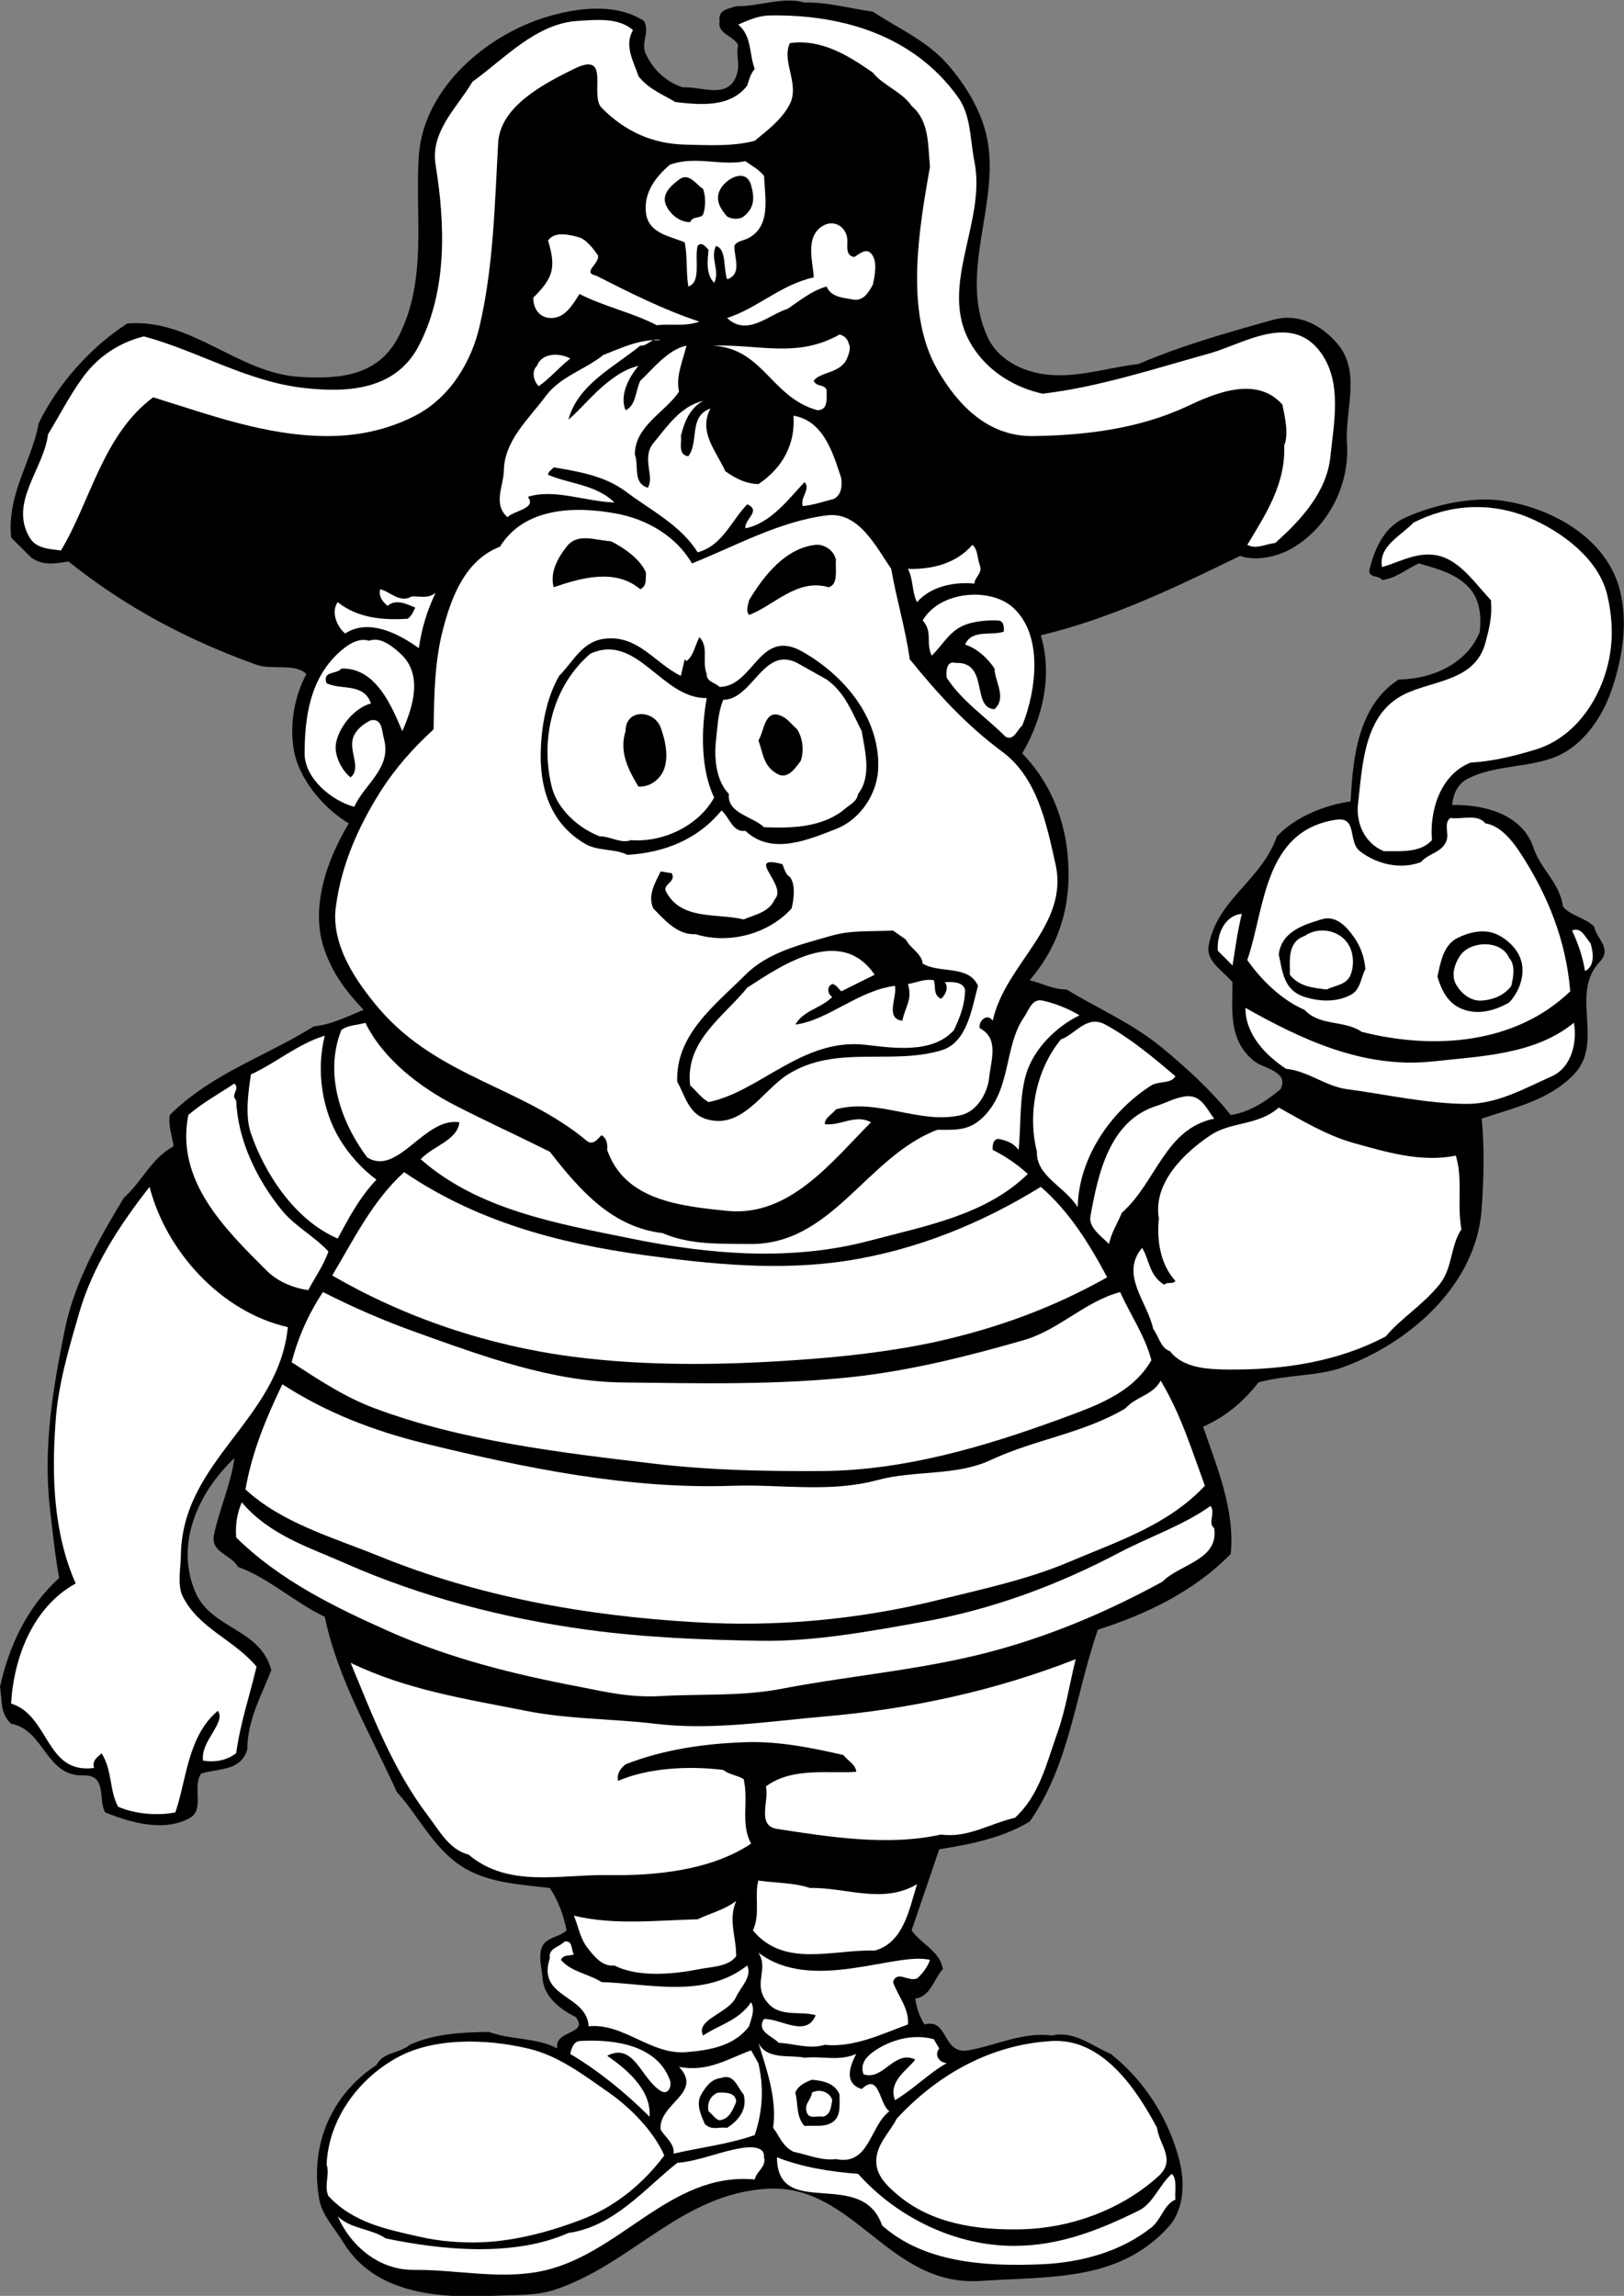
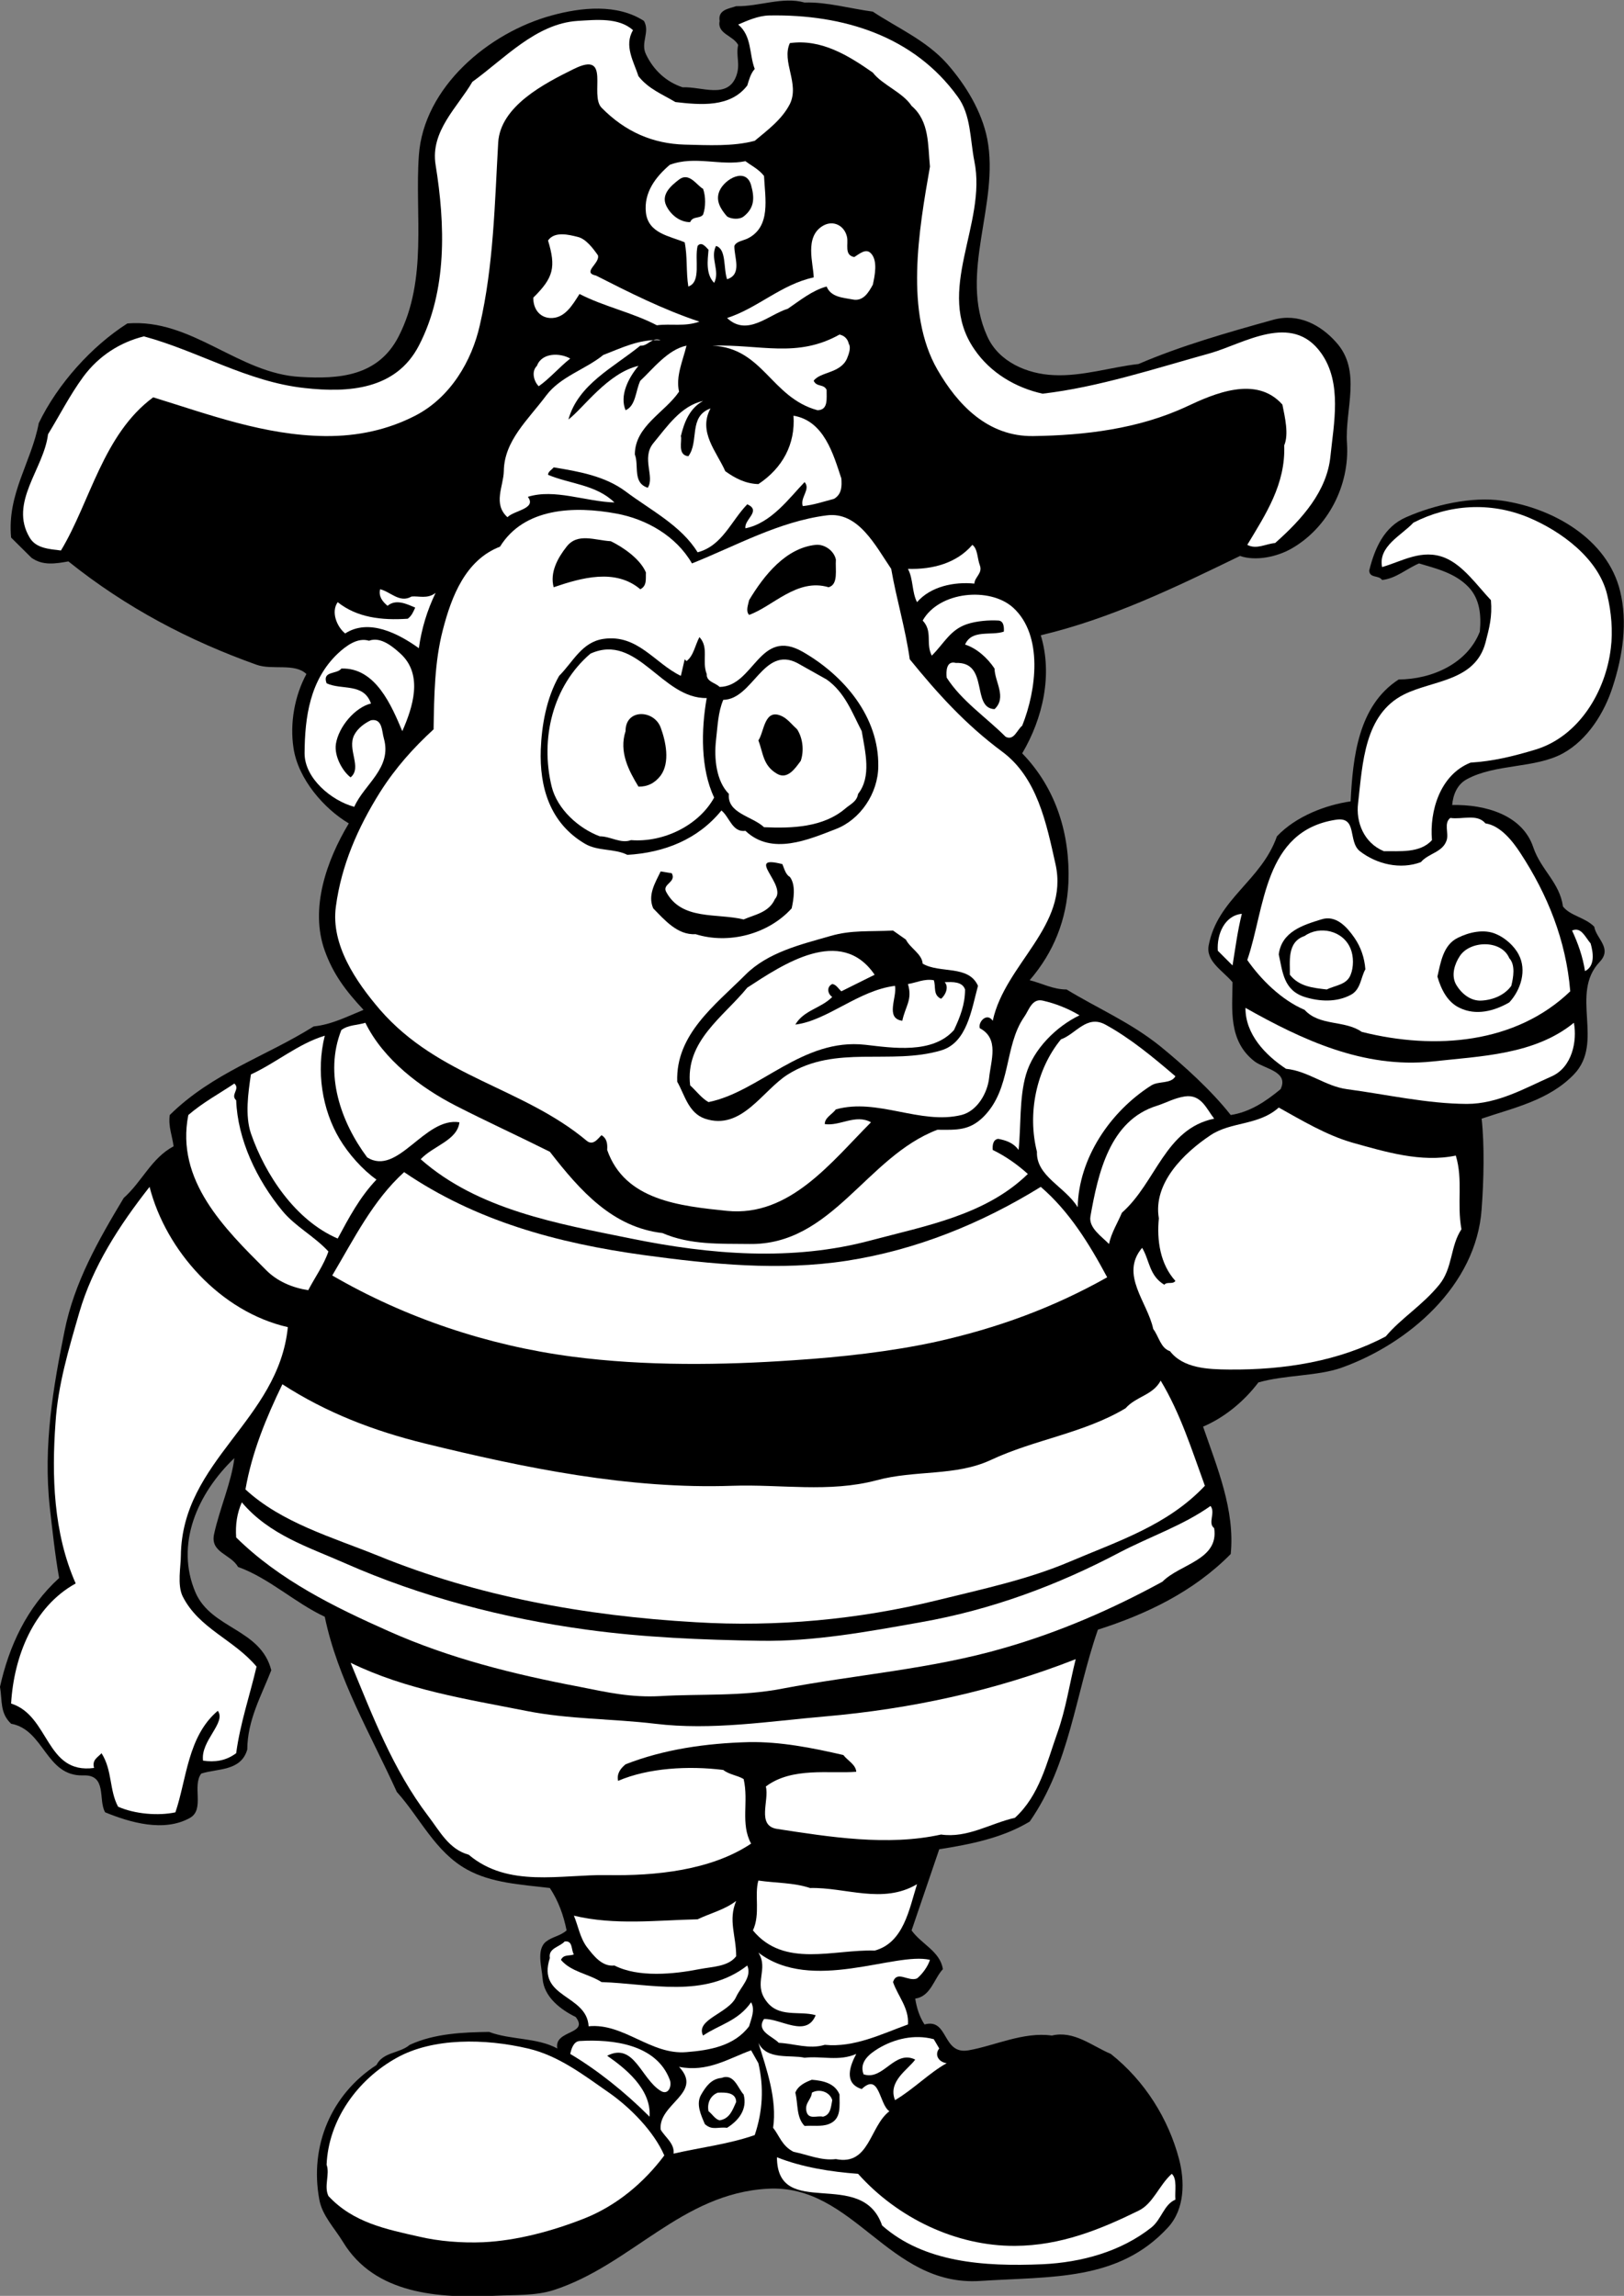
<svg xmlns="http://www.w3.org/2000/svg" viewBox="0 0 1189.76 1682.227" height="1682.227" width="1189.76" xml:space="preserve" id="svg2" version="1.1">
  <rect x="0" y="0" width="1189.76" height="1682.227" fill="#808080" stroke="none" />
  <defs id="defs6" />
  <g transform="matrix(1.333,0,0,-1.333,0,1682.227)" id="g10">
    <g transform="scale(0.1)" id="g12">
      <path id="path14" style="fill:#000000;fill-opacity:1;fill-rule:nonzero;stroke:none" d="m 4422,12605.9 c 120,4 249,-33 375,-50 130,-87 291,-156 406,-284 106,-120 193,-265 223,-416 69,-359 -159,-735 0,-1085 63,-141 221,-207 365,-213 157,-8 320,45 466,61 238,102 489,173 740,243 141,39 263,-30 345,-122 145,-158 48,-372 61,-557 15,-231.01 -104,-463.01 -304,-578.01 -80,-46 -197,-71 -284,-41 -358,-174 -711,-345 -1095,-436 66,-216 12,-456 -102,-649 188,-194 264,-448 254,-710 -9,-204 -81,-384 -213,-537 68,-17 128,-51 203,-51 172,-105 351,-180 517,-314 125,-102 279,-241 385,-376 105,16 192,74 274,142.01 47,96.99 -87,110.99 -142,151.99 -147,113.01 -123,287 -122,436 -54,64 -148,115 -131,203 49,256 289,354 375,599 106,112 272,173 405,192 12,240 41,526 264,670 184,1 378,88 446,263 9,93 -1,180 -61,244 -74,78 -176,102 -273,131 -69,-29 -126,-83 -203,-91 -19,28 -67,8 -71,51 30,122 81,241 203,294 154,68 361,115 527,91 279,-40 579,-210 649,-497 42,-171 15,-356 -41,-527 -45,-141 -137,-290 -273,-365 -154,-84 -369,-56 -528,-142 -54,-29 -76,-86 -81,-142 183,4 387,-55 446,-233 42,-124 145,-193 163,-325 41,-52 121,-59 172,-111 10,-65 101,-117.99 30,-192.99 -167,-176.01 28,-442.01 -142,-619.01 -137,-142 -329,-183 -507,-243 16,-147 12,-337 0,-497 -29,-420.99 -403,-740.99 -770,-872 -132,-47 -311,-38.99 -457,-81 -81,-106.99 -189,-194 -304,-242.99 77,-224 176,-458.01 152,-700 -205,-208.01 -464,-331.01 -730,-416.01 -125,-360 -155,-740 -375,-1055 -152,-91 -327,-125 -497,-152 -51,-148 -101,-298 -152,-445.99 54,-76 157,-115 172,-213.01 -50,-54 -66,-149 -152,-161.99 8,-51 23,-99.01 51,-142.01 134,37.01 95,-168.99 243,-142 143,25 301,103.01 457,81 121,29 220,-56.99 324,-101 188,-149 317,-357.995 375,-577.995 31,-117.997 34,-272.997 -61,-376 C 6146,78.898 5778,107.898 5385,81.894 4881,50.895 4694,615.895 4219,588.898 3744,562.898 3470,169.895 3043,31.895 2945,-0.105 2827,5.895 2728,0.895 2407,-15.105 2060,9.895 1886,294.895 c -48,79.003 -115,146 -131,234.003 -55,295.997 66,579.002 314,740.002 37,72.99 127,62.99 183,110.99 136,63.01 295,69.01 436,71 119,-45 262,-30 375,-91 -20,103.01 177,75 101,173.01 -82,40 -175,110 -182,211.99 -4,61 -36,160 20,203.01 33,26 79,31 112,61 -17,84 -45,161.99 -92,232.99 -158,19 -322,27.01 -456,102.01 -175,96.99 -257,284 -385,425.99 -144,317 -326,623.01 -396,963.01 -165,76.99 -305,211.99 -477,273.99 -39,71.01 -155,78 -131,182.01 31,140.99 95,282.99 111,415.99 -201,-191.99 -328,-473 -213,-740 88,-200 358,-198 416,-425.99 -55,-141 -131,-273.01 -132,-436 -35,-120 -162,-103.01 -253,-132.01 -51,-67.99 20,-196 -61,-242.99 -142.996,-81.01 -330,-26.01 -467,30 -40,66.99 13,207.99 -120.996,202.99 -206.004,-6 -213.004,251 -396.004,284 -62,59.01 -48,125 -61,203.01 50,223.99 147.004,436 325,597.99 -22.996,129 -37,265 -51,385 -38,345 20,672.01 81,974 53,265 185,497 325,730 101,90 152.004,219 274,284 -6.996,57 -30,109.01 -20.996,172 C 1168,6722.9 1462,6812.9 1724,6977.9 c 99,10 185,55 274,90.99 -99,106 -167,197 -213,325 -84,233 11,498 132,700 -134,79 -279,243 -304,415 -21,137 7,288 71,406 -64,62 -188,20 -274,51 -370,132 -716,313 -1034,568 -68.996,-12 -140,-25 -203,20 l -112,111 c -23,240 112,415.01 152,629.01 104.004,216 292,424 487,548 355,29 610,-277 953,-294 208,-12 425,2 538,223 161,314 88,670 111,994 26,376 384,676 730,770 163,45 360,65 507,-30 35,-61 -20,-119 11,-183 41,-87 112,-153 202,-182 104,5 246,-66 294,61 25,66 -3,110 11,172 -30,54 -116,60 -102,132 -10,62 51,67 91,81 125,-3 254,54 376,20" />
      <path id="path16" style="fill:#ffffff;fill-opacity:1;fill-rule:nonzero;stroke:none" d="m 5263,12088.9 c 74,-100 68,-234 92,-355 71,-346 -221,-714 0,-1034 88,-130 229,-212 375,-244 304,35 621,139 923,223 183,52 447,227 608,0 117,-164 69,-389 51,-567 -19,-192.01 -156,-346.01 -304,-477.01 -51,-4 -102,-37 -153,-10 101,168 211,333 203,547.01 26,61 4,154 -10,224 -144,163 -378,59 -527,-11 -264,-123 -560,-158 -842,-162 -251,-4 -417,174 -527,365 -180,313 -103,763 -41,1116 -12,120 -2,249 -101,334 -48,74 -162,116 -213,183 -136,95 -284,186 -456,162 -47,-103 55,-222 0,-335 -44,-86 -125,-145 -193,-202 -119,-32 -257,-24 -385,-21 -175,5 -326,70 -457,203 -68,71 56,316 -152,213 -162,-80 -404,-204 -416,-405 -19,-333 -25,-675 -101,-1004 -44,-196 -161,-397 -355,-497 -148,-76 -313,-114 -497,-112 -331,4 -635,118 -942.996,213 C 566,10231.9 496,9860.89 335,9593.89 c -62.996,8 -137,11 -172,71 -115,193 78,377.01 101,568.01 65,106 118.004,212 193.004,315 86.996,118 205,191 333.996,223 299,-81 569,-250 883,-284 240,-27 502,-10 628,233 157,302 145,666 92,994 -30,185 122,318 202,456 177,128 350,320 578,335 101,6 227,20 305,-51 -51,-85 5,-175 30,-253 55,-70 131,-99 203,-142 138,-16 302,-31 395,91 10,32 18,65 41,91 -31,81 -15,181 -91,244 47,20 109,49 172,50 408,7 794,-114 1034,-446" />
      <path id="path18" style="fill:#ffffff;fill-opacity:1;fill-rule:nonzero;stroke:none" d="m 4199,11652.9 c 6,-124 40,-281 -92,-345 -24,-11 -61,-15 -71,-40 -2,-60 45,-156 -40,-183 -21,61 -3,167 -61,183 -34,-68 24,-136 -10,-203 -47,48 -36,124 -31,182 -16,17 -39,47 -60,21 -18,-74 22,-198 -51,-223 -13,81 -4,163 -20,243 -84,35 -199,49 -213,162 -13,112 54,198 131,264 139,52 279,-8 416,20 34,-26 72,-43 102,-81" />
      <path id="path20" style="fill:#000000;fill-opacity:1;fill-rule:nonzero;stroke:none" d="m 4128,11601.9 c 19,-68 20,-124 -41,-172 -23,-18 -67,-15 -91,0 -34,39 -66,87 -41,142 29,65 145,130 173,30" />
      <path id="path22" style="fill:#000000;fill-opacity:1;fill-rule:nonzero;stroke:none" d="m 3864,11581.9 c 15,-41 15,-101 0,-142 -19,-24 -56,-6 -71,-41 -57,-1 -109,42 -132,92 -29,63 31,111 71,142 56,43 98,-33 132,-51" />
      <path id="path24" style="fill:#ffffff;fill-opacity:1;fill-rule:nonzero;stroke:none" d="m 4655,11317.9 c 9,-39 -17,-101 40,-111 27,16 64,51 92,20 38,-40 21,-122 10,-172 -23,-42 -53,-94 -112,-81 -52,10 -118,12 -142,71 -78,-21 -144,-75 -213,-122 -105,-32 -223,-156 -334,-51 166,53 300,186 476,223 -1,75 -53,223 51,284 57,33 118,1 132,-61" />
      <path id="path26" style="fill:#ffffff;fill-opacity:1;fill-rule:nonzero;stroke:none" d="m 3286,11216.9 c 14,-44 -91,-95 -10,-112 179,-91 369,-187 568,-253 -83,-29 -155,-10 -234,-20 -136,71 -289,102 -425,172 -39,-61 -82,-137 -163,-132 -58,4 -92,52 -91,112 112,110 125,168 81,314 36,52 114,32 162,20 46,-10 85,-63 112,-101" />
      <path id="path28" style="fill:#ffffff;fill-opacity:1;fill-rule:nonzero;stroke:none" d="m 4665,10729.9 c 13,-21 0,-57 -10,-81 -36,-82 -147,-72 -183,-122 16,-36 55,-16 71,-50 -1,-45 11,-111 -50,-112 -256,70 -298,342 -578,355 265,8 465,-70 699,61 27,-6 45,-24 51,-51" />
      <path id="path30" style="fill:#ffffff;fill-opacity:1;fill-rule:nonzero;stroke:none" d="m 3631,10749.9 c -50,19 -69,-34 -112,-30 -147,-120 -341,-212 -395,-406 83,63 215,255 385,295 -58,-70 -104,-164 -71,-244 57,24 55,108 81,162 67,62 151,172 254,193 -21,-86 -60,-169 -41,-253 -78,-115 -242,-188 -243,-345 24,-61 -14,-156.01 71,-183.01 40,60 -36,162.01 30,244.01 77,93 152,206 274,233 -75,-41 -104,-119 -122,-193 8,-26 -21,-104 41,-111 61,81 -1,218 122,263 -70,-129 34,-238 81,-345 54,-39.01 112,-69.01 182,-71.01 133,88.01 204,220.01 193,376.01 168,-28 219,-212 263,-345.01 3,-43 3,-86 -40,-112 -57,-15 -113,-34 -172,-40 -16,48 45,92 10,132 -84,-87 -182,-225 -325,-254 -9,48 90,96 10,132 -90,-93 -137,-228 -273,-264 -90,147 -259,232 -396,335 -113,84.01 -255,109.01 -395,132.01 -11,-14 -31,-23 -31,-41 121,-51.01 263,-53.01 365,-152.01 -160,5 -329,77 -476,31 50,-66 -75,-74 -112,-112 -81,73 -22,170 -20,253.01 2,168 134,283 233,416 79,105 214,142 314,223 100,38 197,88 315,81" />
      <path id="path32" style="fill:#ffffff;fill-opacity:1;fill-rule:nonzero;stroke:none" d="m 3134,10648.9 c -60,-47 -112,-109 -173,-152 -24,22 -44,79 -10,112 27,74 128,72 183,40" />
      <path id="path34" style="fill:#ffffff;fill-opacity:1;fill-rule:nonzero;stroke:none" d="m 8397,9776.89 c 181,-75 388,-226 436,-426 23,-95 32,-201 20,-294 -28,-237 -175,-486 -416,-558 -123,-37 -230,-63 -355,-71 -168,-67 -226,-267 -212,-426 -66,-74 -182,-59 -264,-61 -110,45 -155,160 -142,264 25,219 34,489 253,598 156,78 390,71 447,284 21,82 38,142 30,234 -77,82 -153,192 -253,233 -126,51 -236,-20 -345,-51 -23,114 107,174 172,244 197,101 421,115 629,30" />
      <path id="path36" style="fill:#ffffff;fill-opacity:1;fill-rule:nonzero;stroke:none" d="m 3803,9522.89 c 243,97 477,230 740,264 174,23 268,-166 355,-294 29,-167 78,-327 102,-497 152,-187 305,-357 507,-507 194,-143 244,-395 294,-619 76,-340 -277,-546.99 -345,-861 -32,48 -82,-7 -71,-40.99 108,-57.01 61,-176.01 51,-274.01 -9,-82 -65,-180.99 -152,-203 -227,-55 -460,95 -690,31 -20,-27 -62,-46 -61,-81 84,-12 169,57.01 254,10 -217,-217 -446,-521 -791,-487 -259,27 -562,57 -659,335 2,31 0,62 -31,81 -16,-13 -44,-61 -81,-31 -354,296 -812,348 -1136,720 -132,154.01 -272,358 -243,568 30,226 120,433 243,629 85,134 183,243 294,345 3,182 5,371 51,547 47,182 124,384 314,457 132,214 407,225 639,182 165,-30 329,-123 416,-274" />
      <path id="path38" style="fill:#000000;fill-opacity:1;fill-rule:nonzero;stroke:none" d="m 3550,9472.89 c -2,-34 7,-73 -31,-92 -137,116 -324,63 -476,11 -22,81 22,161 71,223 60,78 155,35 243,30 66,-32 162,-97 193,-172" />
      <path id="path40" style="fill:#000000;fill-opacity:1;fill-rule:nonzero;stroke:none" d="m 4594,9543.89 c -4,-55 15,-137 -40,-152 -173,52 -307,-106 -437,-152 -20,22 -5,55 0,81 82,137 202,287 366,304 48,5 101,-32 111,-81" />
      <path id="path42" style="fill:#ffffff;fill-opacity:1;fill-rule:nonzero;stroke:none" d="m 5385,9512.89 c 17,-44 -28,-64 -30,-101 -111,11 -240,-15 -315,-102 -29,56 -20,127 -50,183 138,-4 268,32 354,132 30,-22 27,-75 41,-112" />
      <path id="path44" style="fill:#ffffff;fill-opacity:1;fill-rule:nonzero;stroke:none" d="m 2262,9340.89 c 40,4 87,-15 132,20 -46,-95 -77,-196 -92,-304 -113,81 -275,165 -405,81 -46,37 -79,119 -41,172 105,-84 240,-101 385,-91 23,17 31,40 41,61 -46,20 -106,49 -152,10 -29,24 -50,52 -41,91 57,-13 107,-78 173,-40" />
      <path id="path46" style="fill:#ffffff;fill-opacity:1;fill-rule:nonzero;stroke:none" d="m 5568,9279.89 c 167,-152 128,-455 50,-649 -29,-23 -45,-84 -91,-61 -108,108 -242,197 -324,325 -4,35 -2,95 50,81 184,7 84,-249 213,-254 69,65 1,150 0,223 -39,59 -99,112 -162,132 37,85 142,47 213,71 2,26 -1,60 -31,61 -48,3 -119,-2 -172,-20 -92,-31 -124,-104 -193,-173 -35,69 7,132 -50,193 91,161 370,186 497,71" />
      <path id="path48" style="fill:#000000;fill-opacity:1;fill-rule:nonzero;stroke:none" d="m 3884,8914.89 c -2,-43 47,-47 71,-71 190,3 218,330 457,193 228,-131 419,-358 415,-629 -1,-150 -100,-294 -233,-345 -148,-57 -352,-148 -497,-10 -72,-10 -87,75 -132,112 -130,-160 -315,-232 -517,-244 -71,36 -162,19 -233,61 -195,115 -250,314 -243,517 5,131 30,282 101,406 77,77 124,185 243,203 189,28 284,-136 426,-203 l 21,91 10,-10 c 39,29 47,87 71,132 54,-58 12,-131 40,-203" />
      <path id="path50" style="fill:#ffffff;fill-opacity:1;fill-rule:nonzero;stroke:none" d="m 2028,9097.89 c 65,24 131,-33 173,-71 127,-116 67,-297 10,-426 -58,137 -146,351 -335,344 -24,-33 -107,-11 -81,-81 84,-39 203,4 244,-111 -87,-21 -178,-127 -193,-223 -10,-69 39,-152 81,-183 65,55 -21,153 20,233 19,37 57,65 92,81 64,11 59,-62 71,-101 45,-163 -108,-250 -163,-375 -126,34 -273,157 -273,294 1,201 30,403 182,548 48,45 110,90 172,71" />
      <path id="path52" style="fill:#ffffff;fill-opacity:1;fill-rule:nonzero;stroke:none" d="m 3884,8782.89 c -31,-176 -34,-390 41,-547 -85,-154 -279,-248 -457,-234 -57,-21 -112,21 -172,21 -117,44 -233,149 -264,273 -64,263 5,553 213,731 258,117 391,-249 639,-244" />
      <path id="path54" style="fill:#ffffff;fill-opacity:1;fill-rule:nonzero;stroke:none" d="m 4543,8884.89 c 101,-71 141,-184 193,-284 19,-114 55,-249 -20,-345 -7,-43 -42,-56 -71,-81 -121,-103 -293,-109 -446,-102 -65,61 -204,76 -193,183 -70,70 -82,196 -71,294 9,76 11,155 40,223 163,3 220,298 406,203 l 162,-91" />
      <path id="path56" style="fill:#000000;fill-opacity:1;fill-rule:nonzero;stroke:none" d="m 3631,8620.89 c 28,-76 53,-191 0,-264 -32,-42 -73,-62 -122,-61 -54,89 -108,191 -71,305 -1,124 156,119 193,20" />
      <path id="path58" style="fill:#000000;fill-opacity:1;fill-rule:nonzero;stroke:none" d="m 4381,8610.89 c 31,-48 39,-117 20,-173 -29,-39 -72,-106 -131,-71 -78,46 -75,114 -102,183 33,48 32,182 132,132 30,-15 54,-47 81,-71" />
      <path id="path60" style="fill:#ffffff;fill-opacity:1;fill-rule:nonzero;stroke:none" d="m 8164,8093.89 c 82,-12 149,-97 192,-163 149,-228 251,-479 274,-760 -298,-287 -741,-325 -1146,-222.99 -94,65.99 -231,30 -314,120.99 -129,55 -242,169.01 -315,274.01 98,283.99 89,709.99 487,770.99 121,19 64,-119 132,-173 93,-72 223,-102 335,-60 43,50 120,53 142,121 12,40 -17,94 20,122 65,-10 147,25 193,-30" />
      <path id="path62" style="fill:#000000;fill-opacity:1;fill-rule:nonzero;stroke:none" d="m 4341,7799.89 c 34,-45 21,-122 10,-173 -128,-142 -346,-198.99 -528,-142 -100,-6 -171,79 -233,142 -32,74 12,142 41,203 l 61,-10 c 27,-50 -54,-59 -31,-102 85,-159 278,-116 426,-152 62,27 139,38 172,112 71,77 -172,247 41,192 10,-25 19,-59 41,-70" />
      <path id="path64" style="fill:#ffffff;fill-opacity:1;fill-rule:nonzero;stroke:none" d="m 6825,7596.89 c -24,-98 -35,-185 -51,-283.99 l -81,80.99 c -6,89 36,193 132,203" />
      <path id="path66" style="fill:#000000;fill-opacity:1;fill-rule:nonzero;stroke:none" d="m 7444,7464.89 c 35,-51 55,-109 60,-173 -26,-46 -25,-112 -81,-141 -78,-41 -170,-37 -253,-11 -116,37 -121,139 -142,234 16,125 133,161 233,192 82,27 142,-42 183,-101" />
      <path id="path68" style="fill:#000000;fill-opacity:1;fill-rule:nonzero;stroke:none" d="m 4979,7454.89 c 23,-46.99 88,-78 92,-131.99 95,-56.01 252,-5 304,-122.01 -36,-132 -60,-312.99 -203,-355 -278,-82 -579,33 -842,-132 -140,-88 -254,-310.99 -456,-243 -91,32.01 -111,131 -152,203 -9,260 208,421 375,588 124,124 304,166.01 467,213 116,34 216,23 344,30 l 71,-50" />
      <path id="path70" style="fill:#ffffff;fill-opacity:1;fill-rule:nonzero;stroke:none" d="m 8742,7433.89 c 14,-49 26,-124 -31,-152 -12,79 -38,152 -71,223 50,22 72,-36 102,-71" />
      <path id="path72" style="fill:#ffffff;fill-opacity:1;fill-rule:nonzero;stroke:none" d="m 7423,7403.89 c 17,-40.99 17,-100.99 0,-142 -21,-56 -86,-58 -131,-81 -75,9 -151,15 -203,81 2,69 -18,180 81,213 81,58 212,32 253,-71" />
      <path id="path74" style="fill:#000000;fill-opacity:1;fill-rule:nonzero;stroke:none" d="m 8346,7373.89 c 47,-87 12,-195.99 -51,-264 -83,-48 -183,-74 -273,-30 -69,32 -103,106 -122,172 18,79 32,174 112,213 60,30 144,51 212,20 47,-20 97,-63 122,-111" />
      <path id="path76" style="fill:#ffffff;fill-opacity:1;fill-rule:nonzero;stroke:none" d="m 8295,7352.9 c 35,-38.01 22,-107.01 11,-152.01 -36,-50 -98,-77 -163,-81 -62,-4 -114,41 -142,91 -26,50 -6,111 21,152.01 54,86.99 229,93.99 273,-10" />
      <path id="path78" style="fill:#ffffff;fill-opacity:1;fill-rule:nonzero;stroke:none" d="m 4807,7261.89 c -61,-30 -122,-61 -183,-91 -16,14 -29,38 -50,40 -32,-15 -26,-54 0,-71 -62,-63 -156,-71.99 -203,-151.99 177,21.99 346,187.99 548,212.99 12,-62.99 -56,-179 40,-192 17,81 57,115 31,202 46,7.01 88,30 142,21 13,-35 -6,-81 40,-102 27,22 43,67 20,91 43,2.01 97,4 112,-40 0,-82 -28,-152.99 -61,-222.99 -118,-133.01 -338,-98.01 -487,-81.01 -346,39 -580,-258 -862,-315 -38,21.01 -67,61.01 -101,92 -29,243 184,377 314,537 193,126 514,344 700,71" />
      <path id="path80" style="fill:#ffffff;fill-opacity:1;fill-rule:nonzero;stroke:none" d="m 5933,7038.89 c -127,-60.99 -253,-185 -294,-325 -38,-129 -27,-290 -41,-415 -29,40 -70,53 -112,61 -29,-4 -32,-36 -30,-61 68,-33 133,-78 193,-132 -232,-226 -558,-283.99 -862,-365 -431,-116 -884,-78.99 -1319,10 -404,82 -841,158 -1156,436.01 69,73.99 201,102.99 213,202.99 -192,31 -338,-299 -507,-192.99 -144,192.99 -238,457.99 -142,700 38,28.99 88,25.99 132,40 100,-204.01 306,-358.01 497,-456.01 170,-87 341,-165 517,-253 169,-218 346,-415 619,-447 152,-66 317,-58 476,-60 457,-8 643,479 1035,628 108,-1 176,-5 253,71 155,155 112,386 223,548 26,35 42,104.01 102,91 71,-16 139,-43 203,-81" />
      <path id="path82" style="fill:#ffffff;fill-opacity:1;fill-rule:nonzero;stroke:none" d="m 7870,6784.89 c 271,30 564,37 780,213.01 19,-101.01 -10,-244.01 -121,-294.01 -145,-64 -296,-152 -467,-152 -220,1.01 -441,52 -659,81.01 -119,15.99 -214,100 -335,111.99 -115,76 -224,191 -223,335 310,-175 649,-334 1025,-295" />
      <path id="path84" style="fill:#ffffff;fill-opacity:1;fill-rule:nonzero;stroke:none" d="m 6460,6703.89 c -24,-43 -91,-25 -132,-50 -228,-145 -400,-402 -405,-670 -69,113 -229,170 -224,305 -53,209.01 -5,451 132,618 81,28 141,137 244,81.01 137,-75 261,-178.01 385,-284.01" />
      <path id="path86" style="fill:#ffffff;fill-opacity:1;fill-rule:nonzero;stroke:none" d="m 1785,6926.89 c -49,-195 -14,-408 81,-567 50,-84 127,-170 203,-224 -93,-97.99 -152,-211 -213,-324 -233,100 -399,352 -477,578 -33,98.01 -15,223.01 0,324 139,64.01 260,169.01 406,213" />
      <path id="path88" style="fill:#ffffff;fill-opacity:1;fill-rule:nonzero;stroke:none" d="m 1298,6571.89 c 8,-215 112,-436 254,-608 72,-87 174,-138 253,-223 -26,-76 -74,-142 -111,-212.99 -88,13.99 -170,47.99 -233,111.99 -226,226 -497,491 -426,851 80,69 168,116 253,173 34,-30.99 -24,-60.99 10,-92" />
      <path id="path90" style="fill:#ffffff;fill-opacity:1;fill-rule:nonzero;stroke:none" d="m 6673,6470.89 c -271,-56 -318,-350 -507,-517 -24,-57 -58,-110 -71,-172 -38,40 -113,88 -102,152 42,237 106,528 366,608 52,17 95,42 152,51.01 91,13.99 120,-69.01 162,-122.01" />
      <path id="path92" style="fill:#ffffff;fill-opacity:1;fill-rule:nonzero;stroke:none" d="m 7433,6338.89 c 180,-50 378,-110.99 568,-70.99 41,-135 5,-263.01 31,-405 -62,-93.01 -47,-213.01 -122,-305 -95,-116.01 -208,-182.01 -294,-284.01 -256,-135.99 -555,-185 -862,-182 -114,1.01 -251,6.01 -324,101.01 -51,15.99 -61,80.99 -92,121.99 -31,148.01 -185,299 -61,446 41,-67 38,-152.99 122,-202.99 15,18.99 46,0 61,20.99 -84,92 -103,225 -91,344.01 -33,192.99 137,358.99 284,456.99 114,76 263,52 375,152 124,-68.99 262,-152 405,-193" />
      <path id="path94" style="fill:#ffffff;fill-opacity:1;fill-rule:nonzero;stroke:none" d="m 3539,5720.89 c 374,-51 745,-87.99 1116,-31 380,59 738,204 1065,406 156,-134 266,-312 365,-497 -296,-167 -605,-280 -943,-355 -249,-54 -521,-84 -781,-100.99 -388,-27.01 -813,-33.01 -1217,20 -463,60.99 -917,212.99 -1318,445.99 120,202 223,412 395,568 392,-267 838,-390 1318,-456" />
      <path id="path96" style="fill:#ffffff;fill-opacity:1;fill-rule:nonzero;stroke:none" d="m 1582,5324.89 c -52,-514 -582,-730.99 -588,-1256.99 0,-57.01 -20.996,-160 10,-223.01 90,-178 280,-235.99 406,-385.99 -37,-158.01 -90,-312.01 -112,-476 -58,-43.01 -118,-50 -182,-41.01 -15,109 129,209 81,274 -166,-140 -171,-376.99 -233,-557.99 -93,-20 -221.996,-10 -315,31 -49,90.99 -31,200 -91,294 -19,-22.01 -54,-36.01 -40.996,-81.01 C 249,2865.89 274,3188.9 61,3255.89 c 15,257.01 122,532.01 355,660 -123,278.01 -132,594 -111,882.01 13,208.99 73,406.99 131,607.99 73,251 218,476 386.004,690 90,-351 389.996,-687 759.996,-771" />
-       <path id="path98" style="fill:#ffffff;fill-opacity:1;fill-rule:nonzero;stroke:none" d="m 2292,5294.89 c 365,-131 740,-269 1126,-274 422,-5 844,-15 1267,30 320,35 634,114 943,203 192,56 330,209.01 528,264.01 57,-126.01 137,-241.01 172,-375 -108,-188.01 -321,-256.01 -507,-325 -418,-153.01 -854,-280 -1298,-284 -313,-2.01 -621,4 -933,40.99 -517,61 -1053,125 -1531,304.01 -167,61.99 -312,159.99 -456,252.99 35,137 93,267 172,386.01 167,-85 337,-159.01 517,-223.01" />
      <path id="path100" style="fill:#ffffff;fill-opacity:1;fill-rule:nonzero;stroke:none" d="m 6622,4452.9 c -205,-218.01 -480,-305 -740,-416.01 -232,-98.99 -479,-151 -730,-212.99 -435,-107.01 -886,-148.01 -1329,-121 -613,35 -1203,143.99 -1744,365 -252,101.99 -531,181 -730,365 36,206 114,393.99 203,577.99 241,-156 501,-256 781,-325 550,-135 1124,-252.99 1693,-232.99 265,8.99 530,-39 791,30 213,57.99 434,21 629,111.99 241,113.01 509,146 740,284.01 58,65.99 150,70.99 193,151.99 109,-181 171,-381 243,-577.99" />
      <path id="path102" style="fill:#ffffff;fill-opacity:1;fill-rule:nonzero;stroke:none" d="m 1897,4026.89 c 417,-183.99 872,-302.99 1328,-365 314,-42.99 635,-56 953,-61 293,-5 591,50 883,102.01 386,67.99 749,201.99 1095,385 165,86 346,146.99 497,253.99 29,-37 -17,-93.99 20,-122 27,-175 -189,-196.99 -284,-294 -278,-151.99 -568,-277.99 -872,-365 -398,-116 -820,-146.99 -1217,-222.99 -226,-44 -450,-28.01 -669,-41.01 -164,-8.99 -291,20 -446,51.01 -363,68.99 -712,156 -1045,303.99 -302,134 -605,283 -842,517.01 -5,70.99 5,134 31,192.99 152,-180 367,-246 568,-335" />
      <path id="path104" style="fill:#ffffff;fill-opacity:1;fill-rule:nonzero;stroke:none" d="m 5912,3499.89 c -34,-135.99 -54,-275 -101,-405.99 -58,-163.01 -98,-343.01 -233,-466 -136,-31.01 -261,-113.01 -406,-92.01 -294,-65 -615,-12.99 -902,31 -113,18 -41,156.01 -61,233 144,109.01 353,69.01 497,81 -3,40 -47,61 -71,92.01 -173,40 -346,73.99 -518,71 -237,-6 -470,-40 -679,-122.01 -29,-23.99 -49,-52 -41,-91 165,71 386,84 578,60 33,-26 77,-29 112,-50 29,-125 -19,-244 41,-355 -220,-146.99 -525,-177.99 -791,-172.99 -256,3.99 -543,-72.01 -761,111.99 -109,30 -158,128.01 -223,213.01 -195,256.99 -306,552.99 -426,841.99 306,-149 635,-199 963,-264 235,-46.99 476,-42.99 710,-71 312,-38 629,14.01 933,40 472,41 936,141 1379,315" />
      <path id="path106" style="fill:#ffffff;fill-opacity:1;fill-rule:nonzero;stroke:none" d="m 4452,2241.89 c 195,5 399,-91 588,21.01 -43,-136.01 -73,-322.01 -233,-365 -224,7.99 -497,-98.01 -669,111 42,90 7,195 30,274 95,-14 195,-11.01 284,-41.01" />
      <path id="path108" style="fill:#ffffff;fill-opacity:1;fill-rule:nonzero;stroke:none" d="m 4046,2170.89 c -45,-106.99 0,-190 0,-304 -44,-57.99 -131,-57 -202,-71 -142,-27.99 -336,-46.99 -467,20 -68,-7.99 -115,54 -152,102.01 -38,51.99 -47,115 -71,171.99 224,-54 458,-25 680,-20 71,34.01 148,52 212,101" />
      <path id="path110" style="fill:#ffffff;fill-opacity:1;fill-rule:nonzero;stroke:none" d="m 3154,1876.89 c -24,-10 -56,2.01 -71,-30 55,-66 151,-76 223,-122 268,-9 566,-91.99 801,91 27,-64 -35,-116 -61,-171.99 -40,-91 -226,-124.01 -182,-213.01 89,60 193,80 264,183.01 24,-42.01 0,-92.01 -11,-132.01 -81,-107.99 -216,-132 -344,-142 -196,-16.99 -345,161 -538,142 -10,177.01 -286,154 -213,375 -10,55 55,61.01 81,91.01 47,6.99 35,-47.01 51,-71.01" />
      <path id="path112" style="fill:#ffffff;fill-opacity:1;fill-rule:nonzero;stroke:none" d="m 5111,1846.89 c -12,-37.99 -43,-78.99 -71,-102 -49,-20 -110,47 -132,-20 27,-78 89,-143 82,-233 -146,-52.99 -296,-127.99 -457,-112 -85,-25.99 -168,7 -253,11 -33,36 -127,63.01 -81,131 92,3 233,-105 284,21.01 -92,26 -206,-17.01 -274,81 -69,95.99 17,171.99 -41,262.99 293,-225 751,6.01 943,-40" />
      <path id="path114" style="fill:#ffffff;fill-opacity:1;fill-rule:nonzero;stroke:none" d="m 5162,1359.89 c -28,-35 -3,-75 41,-80.99 -93,-51 -186,-146 -284,-203.01 -41,104 72,168.01 111,223.01 -115,55.99 -175,-118.01 -284,-81 -26,70 36,113.99 81,141.99 87,52 197,80 305,51 l 30,-51" />
      <path id="path116" style="fill:#ffffff;fill-opacity:1;fill-rule:nonzero;stroke:none" d="m 3681,1187.9 c 13,-33.01 -7,-88.01 -50,-61.01 -108,66.01 -146,269 -294,193 92,-64 244,-180 233,-334.995 -137,136.995 -288,256.995 -436,344.995 6,28.01 18,68.01 51,71 183,11 423,-17.99 496,-212.99" />
      <path id="path118" style="fill:#ffffff;fill-opacity:1;fill-rule:nonzero;stroke:none" d="m 2901,1359.89 c 169,-39 308,-146.99 446,-243 116,-81 246,-211.995 304,-344.995 -113,-151 -262,-275 -436,-345 -179,-71 -374,-122.997 -558,-132 -119,-5 -246,5 -355,31 -177,40 -361,76 -497,223.003 -26,54 9,120 -10,171.997 10,245 169,468.005 386,588.005 199,110.99 486,105.99 720,50.99" />
-       <path id="path120" style="fill:#ffffff;fill-opacity:1;fill-rule:nonzero;stroke:none" d="m 6359,923.898 c 11,-92.003 106,-175 10,-264.003 -206,-188 -486,-286.997 -751,-294 -252,-6 -502,32.003 -689,193.003 -52,44 -104,95 -112,161.997 -11,105 70,171 112,254 230,248.005 522,406.995 852,425.995 276,16 462,-259 578,-476.992" />
      <path id="path122" style="fill:#ffffff;fill-opacity:1;fill-rule:nonzero;stroke:none" d="m 4422,1308.9 c 93,10.99 189,-21 284,20.99 -32,-60 -73,-160.99 30,-193 99,94 95,-83.99 152,-122 -109,-82.995 -109,-300.992 -294,-262.995 -81,-10 -153,24 -233,40 -64,33 -77,88 -112,132.003 23,155.992 -36,322.992 -81,466.992 47,-96.99 178,-64 254,-81.99" />
      <path id="path124" style="fill:#ffffff;fill-opacity:1;fill-rule:nonzero;stroke:none" d="m 4168,1278.9 c 31,-133.01 24,-264.01 -20,-395.002 -142,-50 -298,-68.003 -446,-102.003 6,56.003 -46,89 -71,132.003 -14,142.992 237,200.992 101,345.002 157,-31 270,45 396,90.99 l 40,-70.99" />
      <path id="path126" style="fill:#000000;fill-opacity:1;fill-rule:nonzero;stroke:none" d="m 4087,1106.89 c 22,-82.99 -29,-143.992 -91,-182.992 -53,5.997 -81,-16 -122,20 -21,49 -51,110.992 -20,162.992 26,45 56,86.01 111,91.01 70,26.99 90,-57.01 122,-91.01" />
      <path id="path128" style="fill:#000000;fill-opacity:1;fill-rule:nonzero;stroke:none" d="m 4614,1106.89 c -1,-62 13,-135.995 -60,-162.992 -40,-15 -88,-6 -132,-10 -47,47.997 -35,121.992 -51,182.992 15,39 56,58 91,71.01 60,-5 126,-18.01 152,-81.01" />
      <path id="path130" style="fill:#ffffff;fill-opacity:1;fill-rule:nonzero;stroke:none" d="m 4574,1075.89 c -7,-35 -8,-80.995 -51,-90.995 -32,8.003 -80,-19 -91,29.995 -10,46 28,65 30,102 40,23 98,6.01 112,-41" />
      <path id="path132" style="fill:#ffffff;fill-opacity:1;fill-rule:nonzero;stroke:none" d="m 4046,1065.89 c -20,-44 -35,-91.992 -91,-100.995 -25,6 -40,34.003 -61,49.995 -9,45 11,87 51,102 42,2.01 100,2.01 101,-51" />
-       <path id="path134" style="fill:#ffffff;fill-opacity:1;fill-rule:nonzero;stroke:none" d="m 4199,761.895 c 14,-52.997 -42,-77 -51,-122 -472,43.003 -743,-424 -1187,-506.997 -226,-42.004 -456,11.997 -689,10 -186,-1.003 -342,126.997 -416,293.997 75,-71 183,-66 264,-121 315,-66 707,-101.997 1004,30 249,34 421,245 598,385 125,11 234,63.003 355,82.003 47,6.997 127,11 122,-51.003" />
      <path id="path136" style="fill:#ffffff;fill-opacity:1;fill-rule:nonzero;stroke:none" d="m 4716,670.895 c 218,-244 540,-397.997 862,-396 251,1 469,90 679,193.003 81,38.997 112,138.997 183,202.997 31,-27.997 16,-94 20,-141.997 -63,-26 -76,-108.003 -132,-153.003 -168,-132.997 -385,-191.997 -598,-201.997 -325,-14.003 -652,10 -882,212.997 -111,323 -576,25 -578,375 138,-55 296,-80 446,-91" />
    </g>
  </g>
</svg>